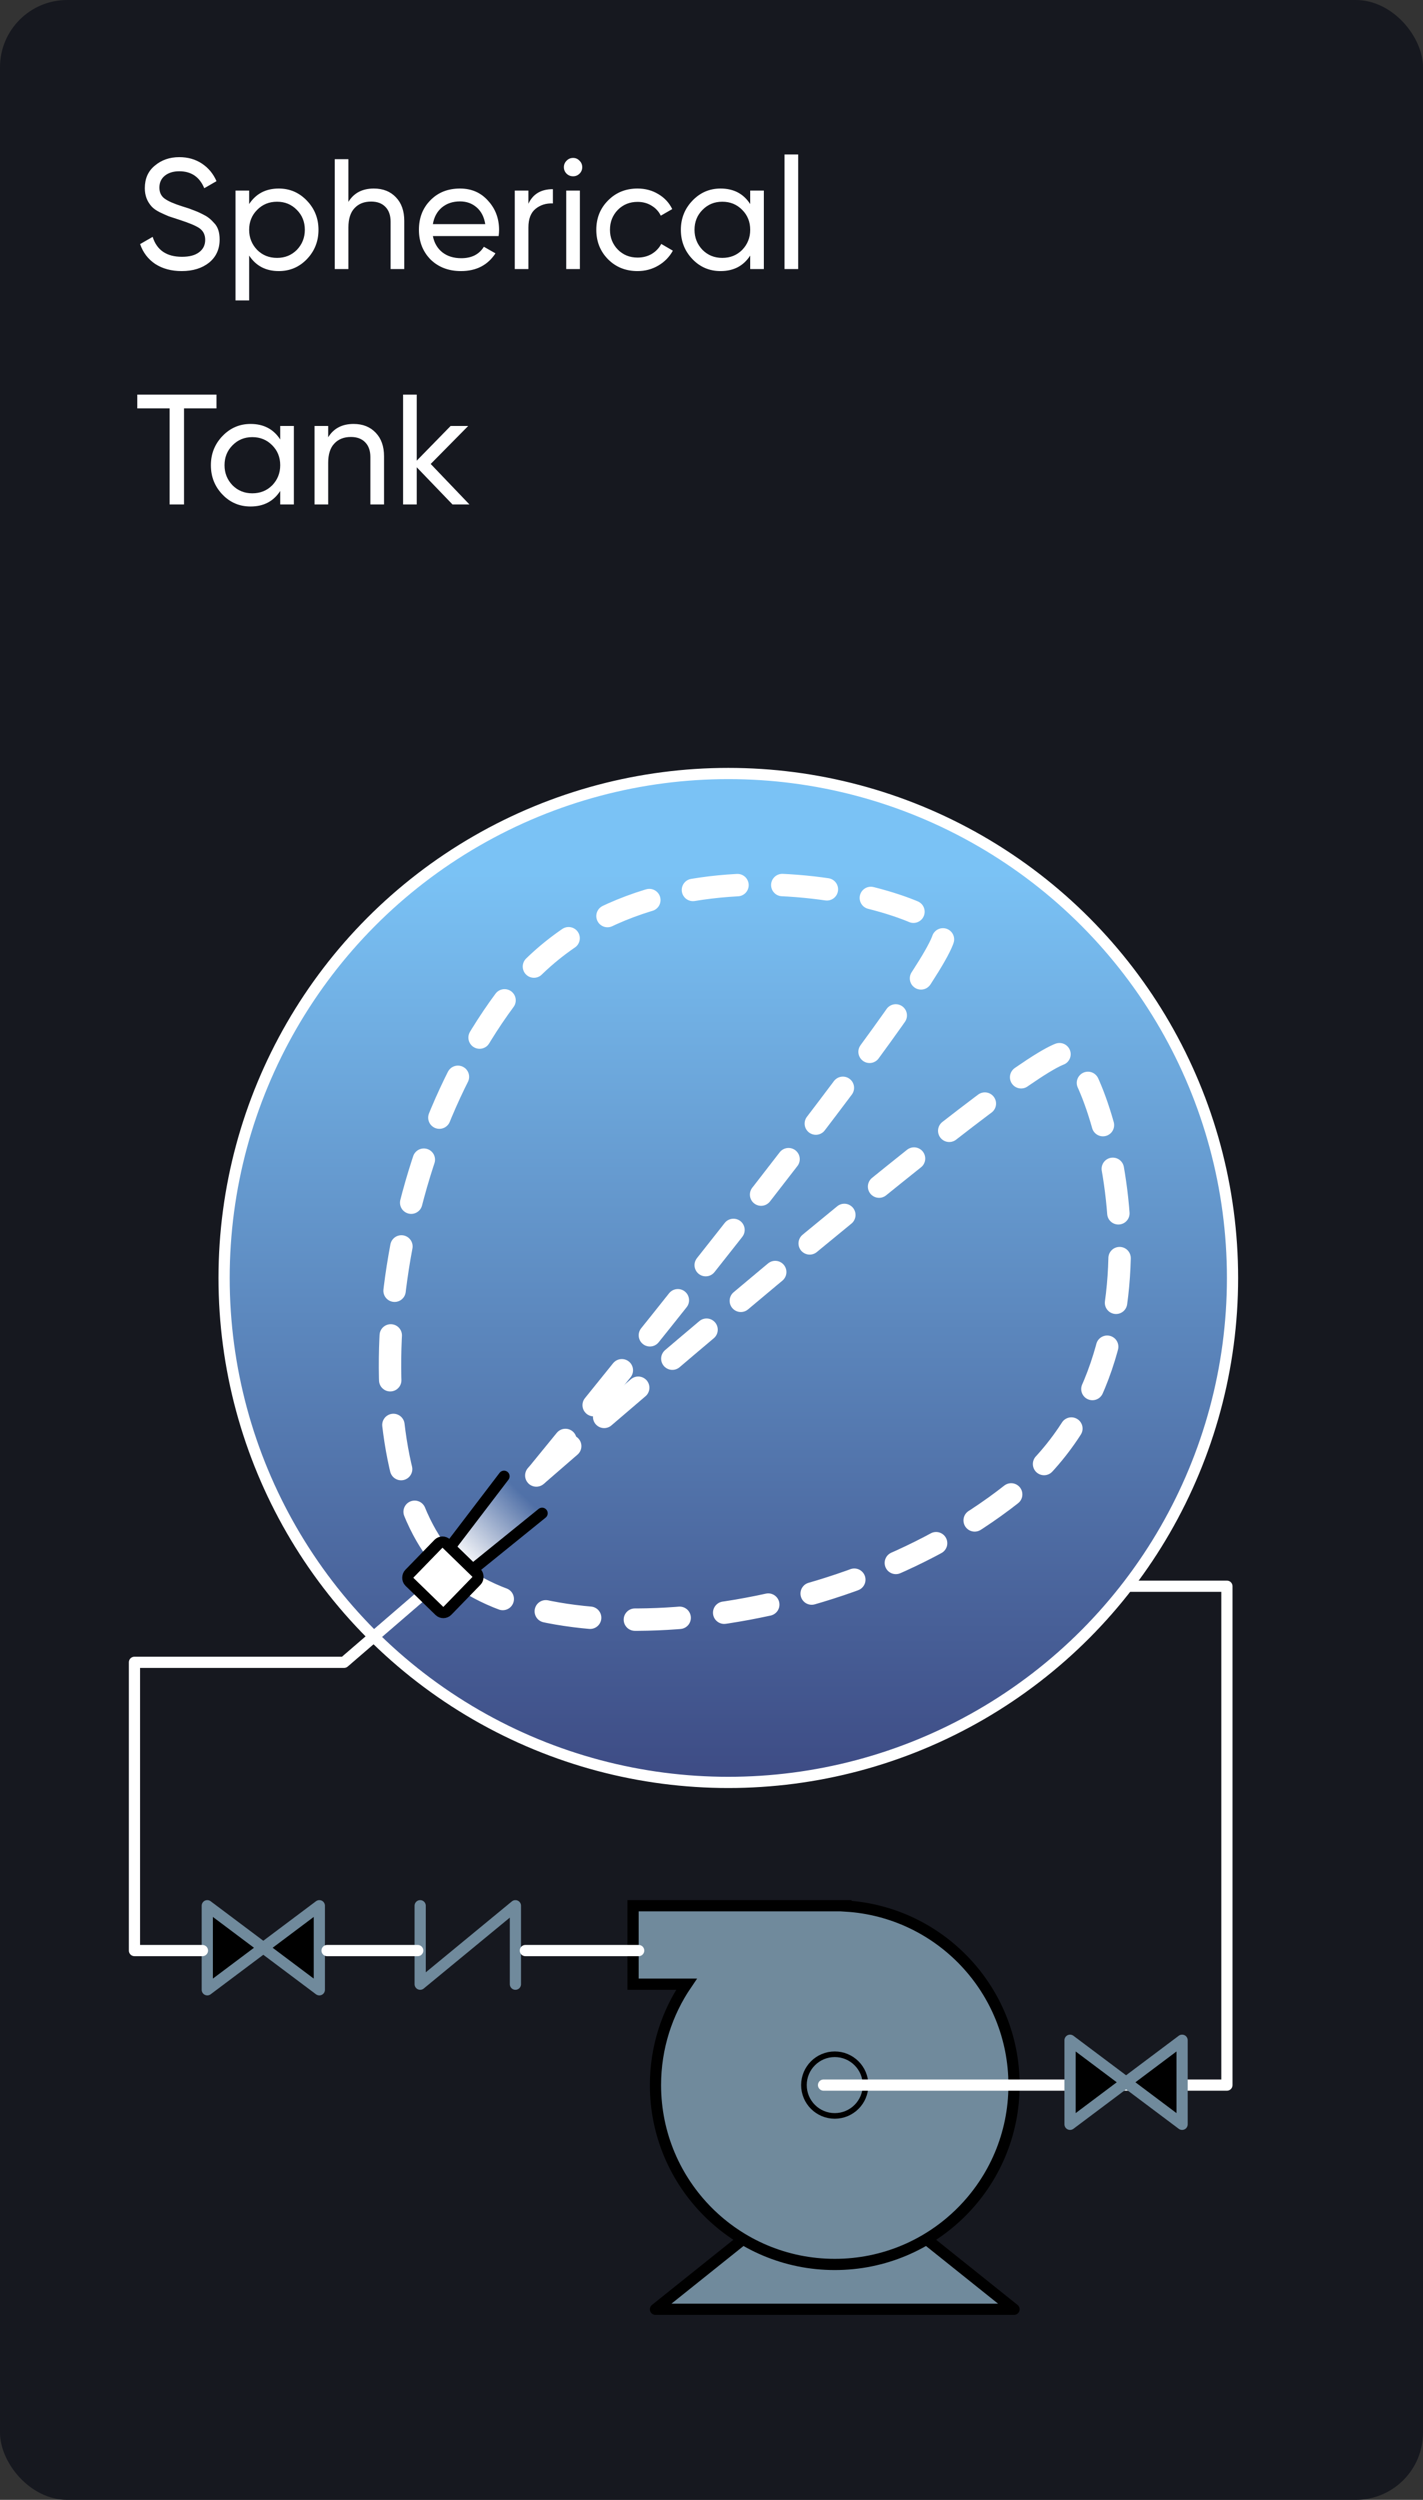
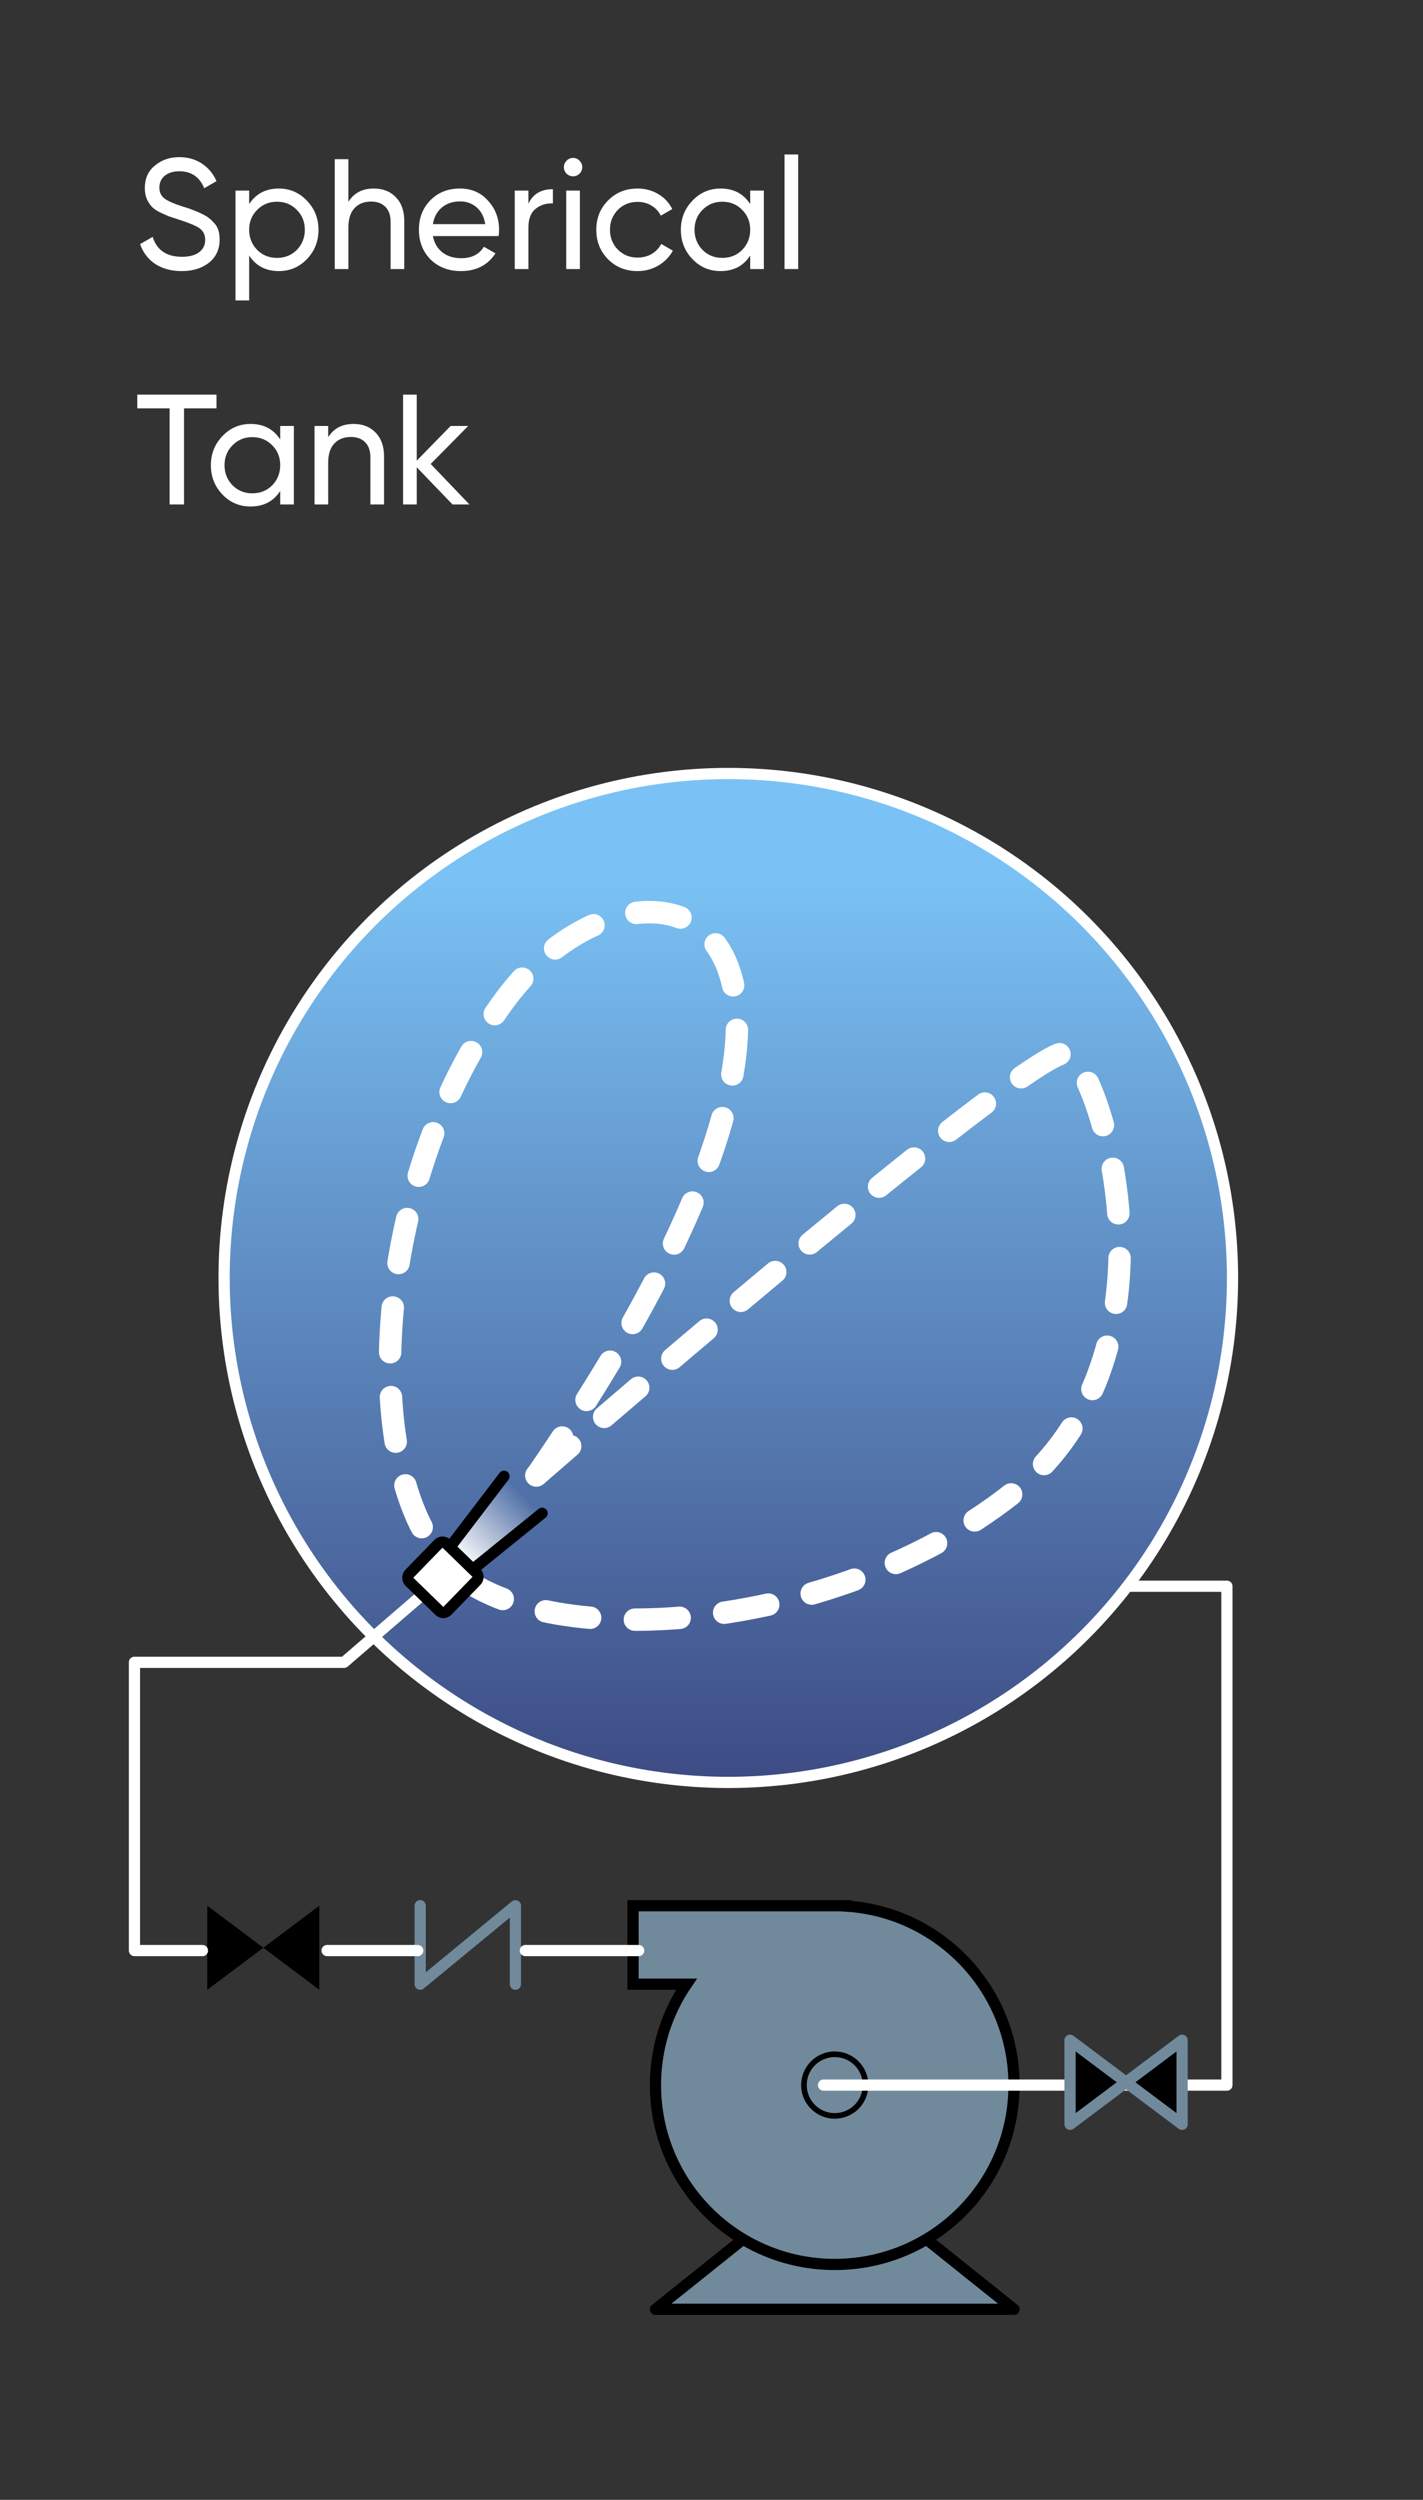
<svg xmlns="http://www.w3.org/2000/svg" width="127" height="223" viewBox="0 0 127 223" fill="none">
  <rect x="0" y="0" width="127" height="223" fill="#333333" stroke="none" />
-   <rect width="127" height="223" rx="6" fill="#16181F" />
  <path d="M16.214 24.182C15.299 24.182 14.515 23.972 13.862 23.552C13.218 23.123 12.765 22.53 12.504 21.774L13.624 21.13C13.997 22.315 14.87 22.908 16.242 22.908C16.905 22.908 17.413 22.773 17.768 22.502C18.132 22.231 18.314 21.863 18.314 21.396C18.314 20.939 18.137 20.589 17.782 20.346C17.465 20.131 16.872 19.884 16.004 19.604L15.066 19.296C14.861 19.212 14.59 19.091 14.254 18.932C13.927 18.764 13.689 18.596 13.54 18.428C13.129 17.98 12.924 17.434 12.924 16.79C12.924 15.931 13.223 15.259 13.82 14.774C14.417 14.27 15.145 14.018 16.004 14.018C16.769 14.018 17.441 14.209 18.02 14.592C18.599 14.975 19.033 15.497 19.322 16.16L18.23 16.79C17.81 15.782 17.068 15.278 16.004 15.278C15.472 15.278 15.043 15.409 14.716 15.67C14.389 15.931 14.226 16.286 14.226 16.734C14.226 17.163 14.38 17.49 14.688 17.714C15.005 17.947 15.537 18.181 16.284 18.414L16.858 18.596C17.175 18.717 17.348 18.783 17.376 18.792C17.675 18.904 18.001 19.058 18.356 19.254C18.608 19.394 18.86 19.609 19.112 19.898C19.439 20.225 19.602 20.715 19.602 21.368C19.602 22.227 19.289 22.913 18.664 23.426C18.029 23.93 17.213 24.182 16.214 24.182ZM24.882 16.818C25.862 16.818 26.697 17.177 27.388 17.896C28.078 18.615 28.424 19.483 28.424 20.5C28.424 21.527 28.078 22.399 27.388 23.118C26.706 23.827 25.871 24.182 24.882 24.182C23.724 24.182 22.842 23.72 22.236 22.796V26.8H21.018V17H22.236V18.204C22.842 17.28 23.724 16.818 24.882 16.818ZM24.728 23.006C25.428 23.006 26.016 22.768 26.492 22.292C26.968 21.797 27.206 21.2 27.206 20.5C27.206 19.791 26.968 19.198 26.492 18.722C26.016 18.237 25.428 17.994 24.728 17.994C24.018 17.994 23.426 18.237 22.95 18.722C22.474 19.198 22.236 19.791 22.236 20.5C22.236 21.2 22.474 21.797 22.95 22.292C23.426 22.768 24.018 23.006 24.728 23.006ZM33.363 16.818C34.184 16.818 34.843 17.079 35.337 17.602C35.832 18.115 36.079 18.815 36.079 19.702V24H34.861V19.772C34.861 19.212 34.707 18.773 34.399 18.456C34.091 18.139 33.666 17.98 33.125 17.98C32.5 17.98 32.005 18.176 31.641 18.568C31.277 18.951 31.095 19.525 31.095 20.29V24H29.877V14.2H31.095V18.008C31.581 17.215 32.337 16.818 33.363 16.818ZM44.499 21.06H38.633C38.755 21.676 39.039 22.161 39.487 22.516C39.935 22.861 40.495 23.034 41.167 23.034C42.092 23.034 42.764 22.693 43.184 22.012L44.219 22.6C43.529 23.655 42.502 24.182 41.139 24.182C40.038 24.182 39.133 23.837 38.423 23.146C37.733 22.437 37.388 21.555 37.388 20.5C37.388 19.436 37.728 18.559 38.41 17.868C39.091 17.168 39.973 16.818 41.056 16.818C42.082 16.818 42.917 17.182 43.562 17.91C44.215 18.619 44.541 19.487 44.541 20.514C44.541 20.691 44.528 20.873 44.499 21.06ZM41.056 17.966C40.411 17.966 39.87 18.148 39.431 18.512C39.002 18.876 38.736 19.371 38.633 19.996H43.309C43.207 19.352 42.95 18.853 42.539 18.498C42.129 18.143 41.634 17.966 41.056 17.966ZM47.16 17V18.176C47.561 17.308 48.289 16.874 49.344 16.874V18.148C48.746 18.12 48.233 18.279 47.804 18.624C47.374 18.969 47.16 19.525 47.16 20.29V24H45.942V17H47.16ZM51.151 15.726C50.918 15.726 50.722 15.647 50.563 15.488C50.405 15.329 50.325 15.138 50.325 14.914C50.325 14.69 50.405 14.499 50.563 14.34C50.722 14.172 50.918 14.088 51.151 14.088C51.375 14.088 51.567 14.172 51.725 14.34C51.884 14.499 51.963 14.69 51.963 14.914C51.963 15.138 51.884 15.329 51.725 15.488C51.567 15.647 51.375 15.726 51.151 15.726ZM51.753 24H50.535V17H51.753V24ZM56.901 24.182C55.847 24.182 54.969 23.832 54.27 23.132C53.569 22.423 53.219 21.545 53.219 20.5C53.219 19.455 53.569 18.582 54.27 17.882C54.969 17.173 55.847 16.818 56.901 16.818C57.592 16.818 58.213 16.986 58.764 17.322C59.314 17.649 59.725 18.092 59.995 18.652L58.974 19.24C58.796 18.867 58.521 18.568 58.148 18.344C57.783 18.12 57.368 18.008 56.901 18.008C56.202 18.008 55.614 18.246 55.138 18.722C54.671 19.207 54.438 19.8 54.438 20.5C54.438 21.191 54.671 21.779 55.138 22.264C55.614 22.74 56.202 22.978 56.901 22.978C57.368 22.978 57.788 22.871 58.161 22.656C58.535 22.432 58.819 22.133 59.016 21.76L60.051 22.362C59.743 22.922 59.309 23.365 58.749 23.692C58.19 24.019 57.574 24.182 56.901 24.182ZM66.954 18.204V17H68.172V24H66.954V22.796C66.357 23.72 65.475 24.182 64.308 24.182C63.319 24.182 62.484 23.827 61.802 23.118C61.112 22.399 60.766 21.527 60.766 20.5C60.766 19.483 61.112 18.615 61.802 17.896C62.493 17.177 63.328 16.818 64.308 16.818C65.475 16.818 66.357 17.28 66.954 18.204ZM64.462 23.006C65.172 23.006 65.764 22.768 66.24 22.292C66.716 21.797 66.954 21.2 66.954 20.5C66.954 19.791 66.716 19.198 66.24 18.722C65.764 18.237 65.172 17.994 64.462 17.994C63.762 17.994 63.174 18.237 62.698 18.722C62.222 19.198 61.984 19.791 61.984 20.5C61.984 21.2 62.222 21.797 62.698 22.292C63.174 22.768 63.762 23.006 64.462 23.006ZM71.236 24H70.018V13.78H71.236V24ZM12.252 35.2H19.322V36.432H16.424V45H15.136V36.432H12.252V35.2ZM25.009 39.204V38H26.227V45H25.009V43.796C24.412 44.72 23.53 45.182 22.363 45.182C21.374 45.182 20.538 44.827 19.857 44.118C19.166 43.399 18.821 42.527 18.821 41.5C18.821 40.483 19.166 39.615 19.857 38.896C20.548 38.177 21.383 37.818 22.363 37.818C23.53 37.818 24.412 38.28 25.009 39.204ZM22.517 44.006C23.226 44.006 23.819 43.768 24.295 43.292C24.771 42.797 25.009 42.2 25.009 41.5C25.009 40.791 24.771 40.198 24.295 39.722C23.819 39.237 23.226 38.994 22.517 38.994C21.817 38.994 21.229 39.237 20.753 39.722C20.277 40.198 20.039 40.791 20.039 41.5C20.039 42.2 20.277 42.797 20.753 43.292C21.229 43.768 21.817 44.006 22.517 44.006ZM31.558 37.818C32.38 37.818 33.038 38.079 33.532 38.602C34.027 39.115 34.274 39.815 34.274 40.702V45H33.056V40.772C33.056 40.212 32.902 39.773 32.594 39.456C32.286 39.139 31.862 38.98 31.32 38.98C30.695 38.98 30.2 39.176 29.836 39.568C29.472 39.951 29.29 40.525 29.29 41.29V45H28.072V38H29.29V39.008C29.776 38.215 30.532 37.818 31.558 37.818ZM38.439 41.388L41.897 45H40.385L37.193 41.682V45H35.975V35.2H37.193V41.094L40.217 38H41.785L38.439 41.388Z" fill="white" />
  <path d="M68.5 198H80.5L90.5 206H58.5L68.5 198Z" fill="#708A9C" stroke="black" stroke-linejoin="round" />
  <path d="M56.5 170V177H61.27C59.522 179.564 58.5 182.663 58.5 186C58.5 194.836 65.664 202 74.5 202C83.336 202 90.5 194.836 90.5 186C90.5 177.5 83.871 170.547 75.5 170.031V170H56.5Z" fill="#708A9C" stroke="black" />
  <circle cx="74.5" cy="186" r="2.75" stroke="black" stroke-width="0.5" />
  <path d="M73.5 186H109.5V141.5H97" stroke="white" stroke-linecap="round" stroke-linejoin="round" />
  <path d="M37.5 170V177L46 170V177" stroke="#708A9C" stroke-linecap="round" stroke-linejoin="round" />
  <path d="M18.5 177.5V170L23.5 173.75L28.5 170V177.5L23.5 173.75L18.5 177.5Z" fill="black" />
-   <path d="M18.5 170V177.5L28.5 170V177.5L18.5 170Z" stroke="#708A9C" stroke-linecap="round" stroke-linejoin="round" />
  <path d="M95.5 189.5V182L100.5 185.75L105.5 182V189.5L100.5 185.75L95.5 189.5Z" fill="black" />
  <path d="M95.5 182V189.5L105.5 182V189.5L95.5 182Z" stroke="#708A9C" stroke-linecap="round" stroke-linejoin="round" />
  <circle cx="65" cy="114" r="45" fill="url(#paint0_linear)" stroke="white" />
  <path d="M57 174H46.888M37.281 174H29.191M18.067 174H12V148.286H30.708L38 142" stroke="white" stroke-linecap="round" stroke-linejoin="round" />
-   <path d="M47.934 131.55C60.374 116.373 85.053 85.448 84.255 83.162C83.256 80.304 57.3 72.7 45.091 89.15C32.882 105.6 31.982 131.779 40.073 139.641" stroke="white" stroke-width="2" stroke-linecap="round" stroke-linejoin="round" stroke-dasharray="4 4" />
+   <path d="M47.934 131.55C83.256 80.304 57.3 72.7 45.091 89.15C32.882 105.6 31.982 131.779 40.073 139.641" stroke="white" stroke-width="2" stroke-linecap="round" stroke-linejoin="round" stroke-dasharray="4 4" />
  <path d="M47.865 131.621C62.678 118.75 92.88 93.192 95.189 93.924C98.074 94.84 106.421 120.568 90.329 133.244C74.237 145.92 48.094 147.573 40.003 139.712" stroke="white" stroke-width="2" stroke-linecap="round" stroke-linejoin="round" stroke-dasharray="4 4" />
  <path d="M44.983 131.69L48.381 134.992L42.198 139.995L40.16 138.014L44.983 131.69Z" fill="url(#paint1_linear)" />
  <path d="M40.16 138.014L44.983 131.69M42.198 139.995L48.381 134.992" stroke="black" stroke-linecap="round" stroke-linejoin="round" />
  <rect x="39.48" y="137.354" width="4.738" height="4.738" rx="0.5" transform="rotate(44.176 39.48 137.354)" fill="white" stroke="black" />
  <defs>
    <linearGradient id="paint0_linear" x1="65" y1="77.869" x2="65" y2="159" gradientUnits="userSpaceOnUse">
      <stop stop-color="#7AC2F5" />
      <stop offset="1" stop-color="#3D4B84" />
    </linearGradient>
    <linearGradient id="paint1_linear" x1="40.941" y1="139.088" x2="46.601" y2="133.263" gradientUnits="userSpaceOnUse">
      <stop stop-color="white" />
      <stop offset="1" stop-color="white" stop-opacity="0" />
    </linearGradient>
  </defs>
</svg>